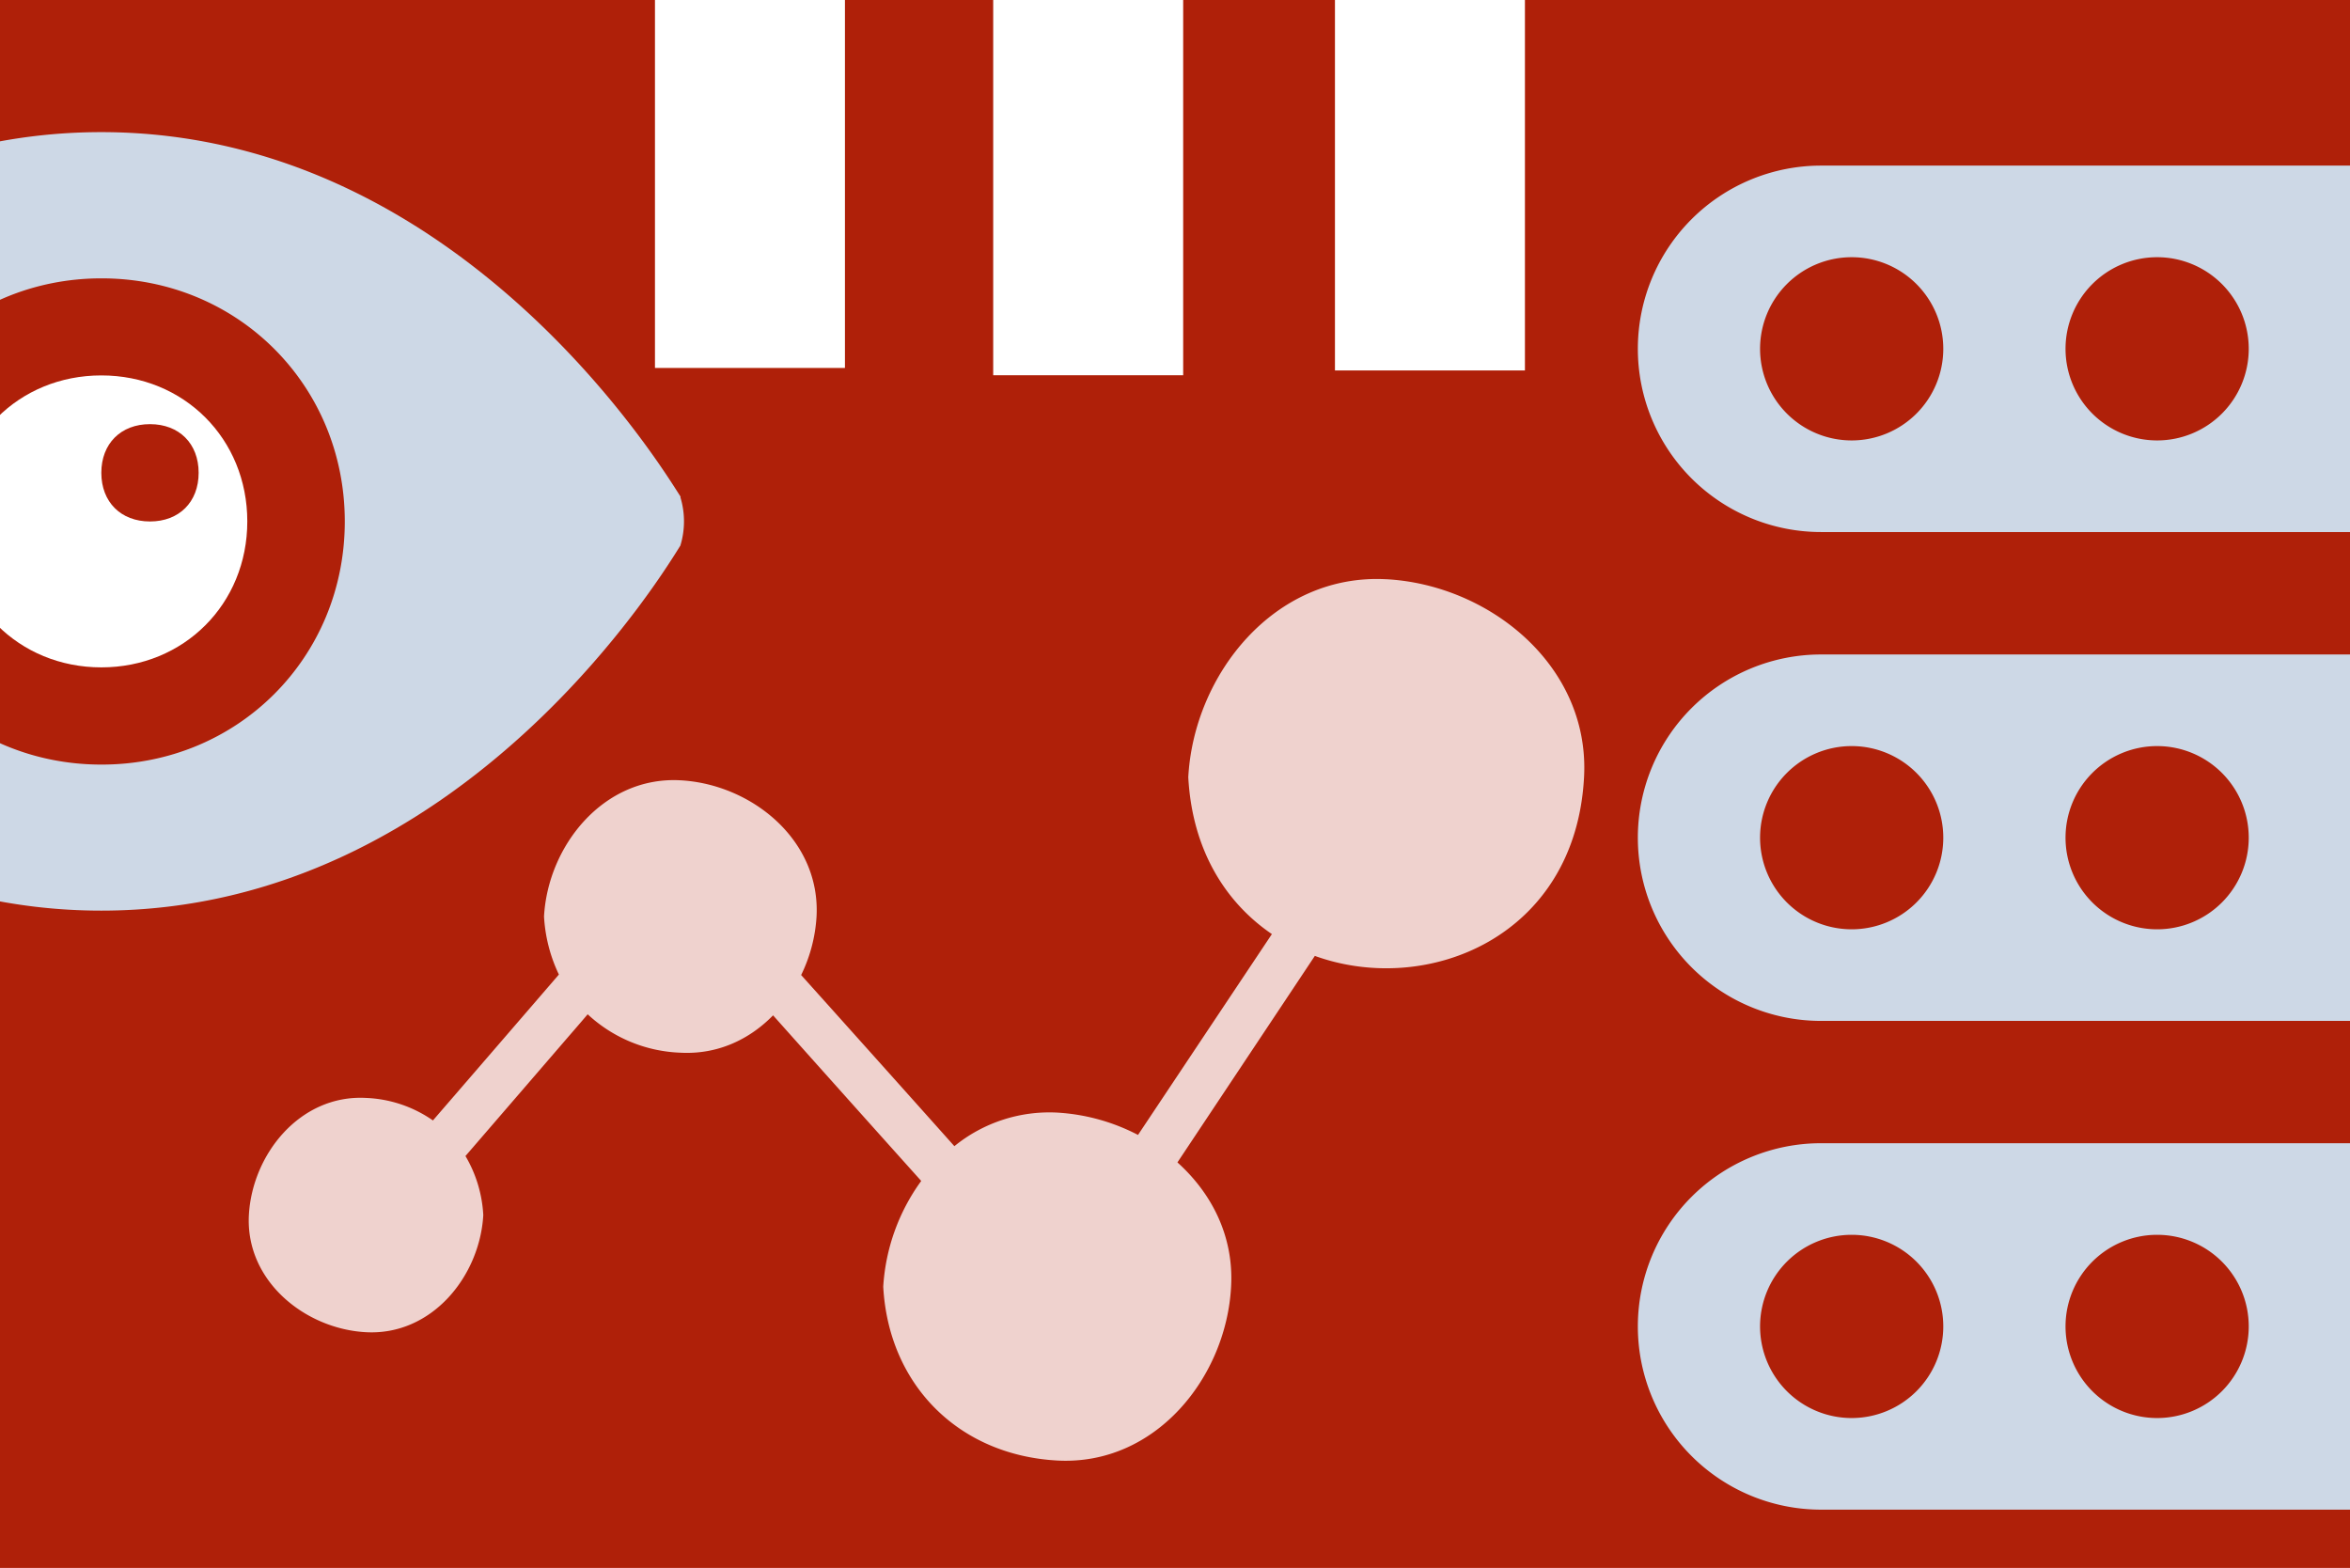
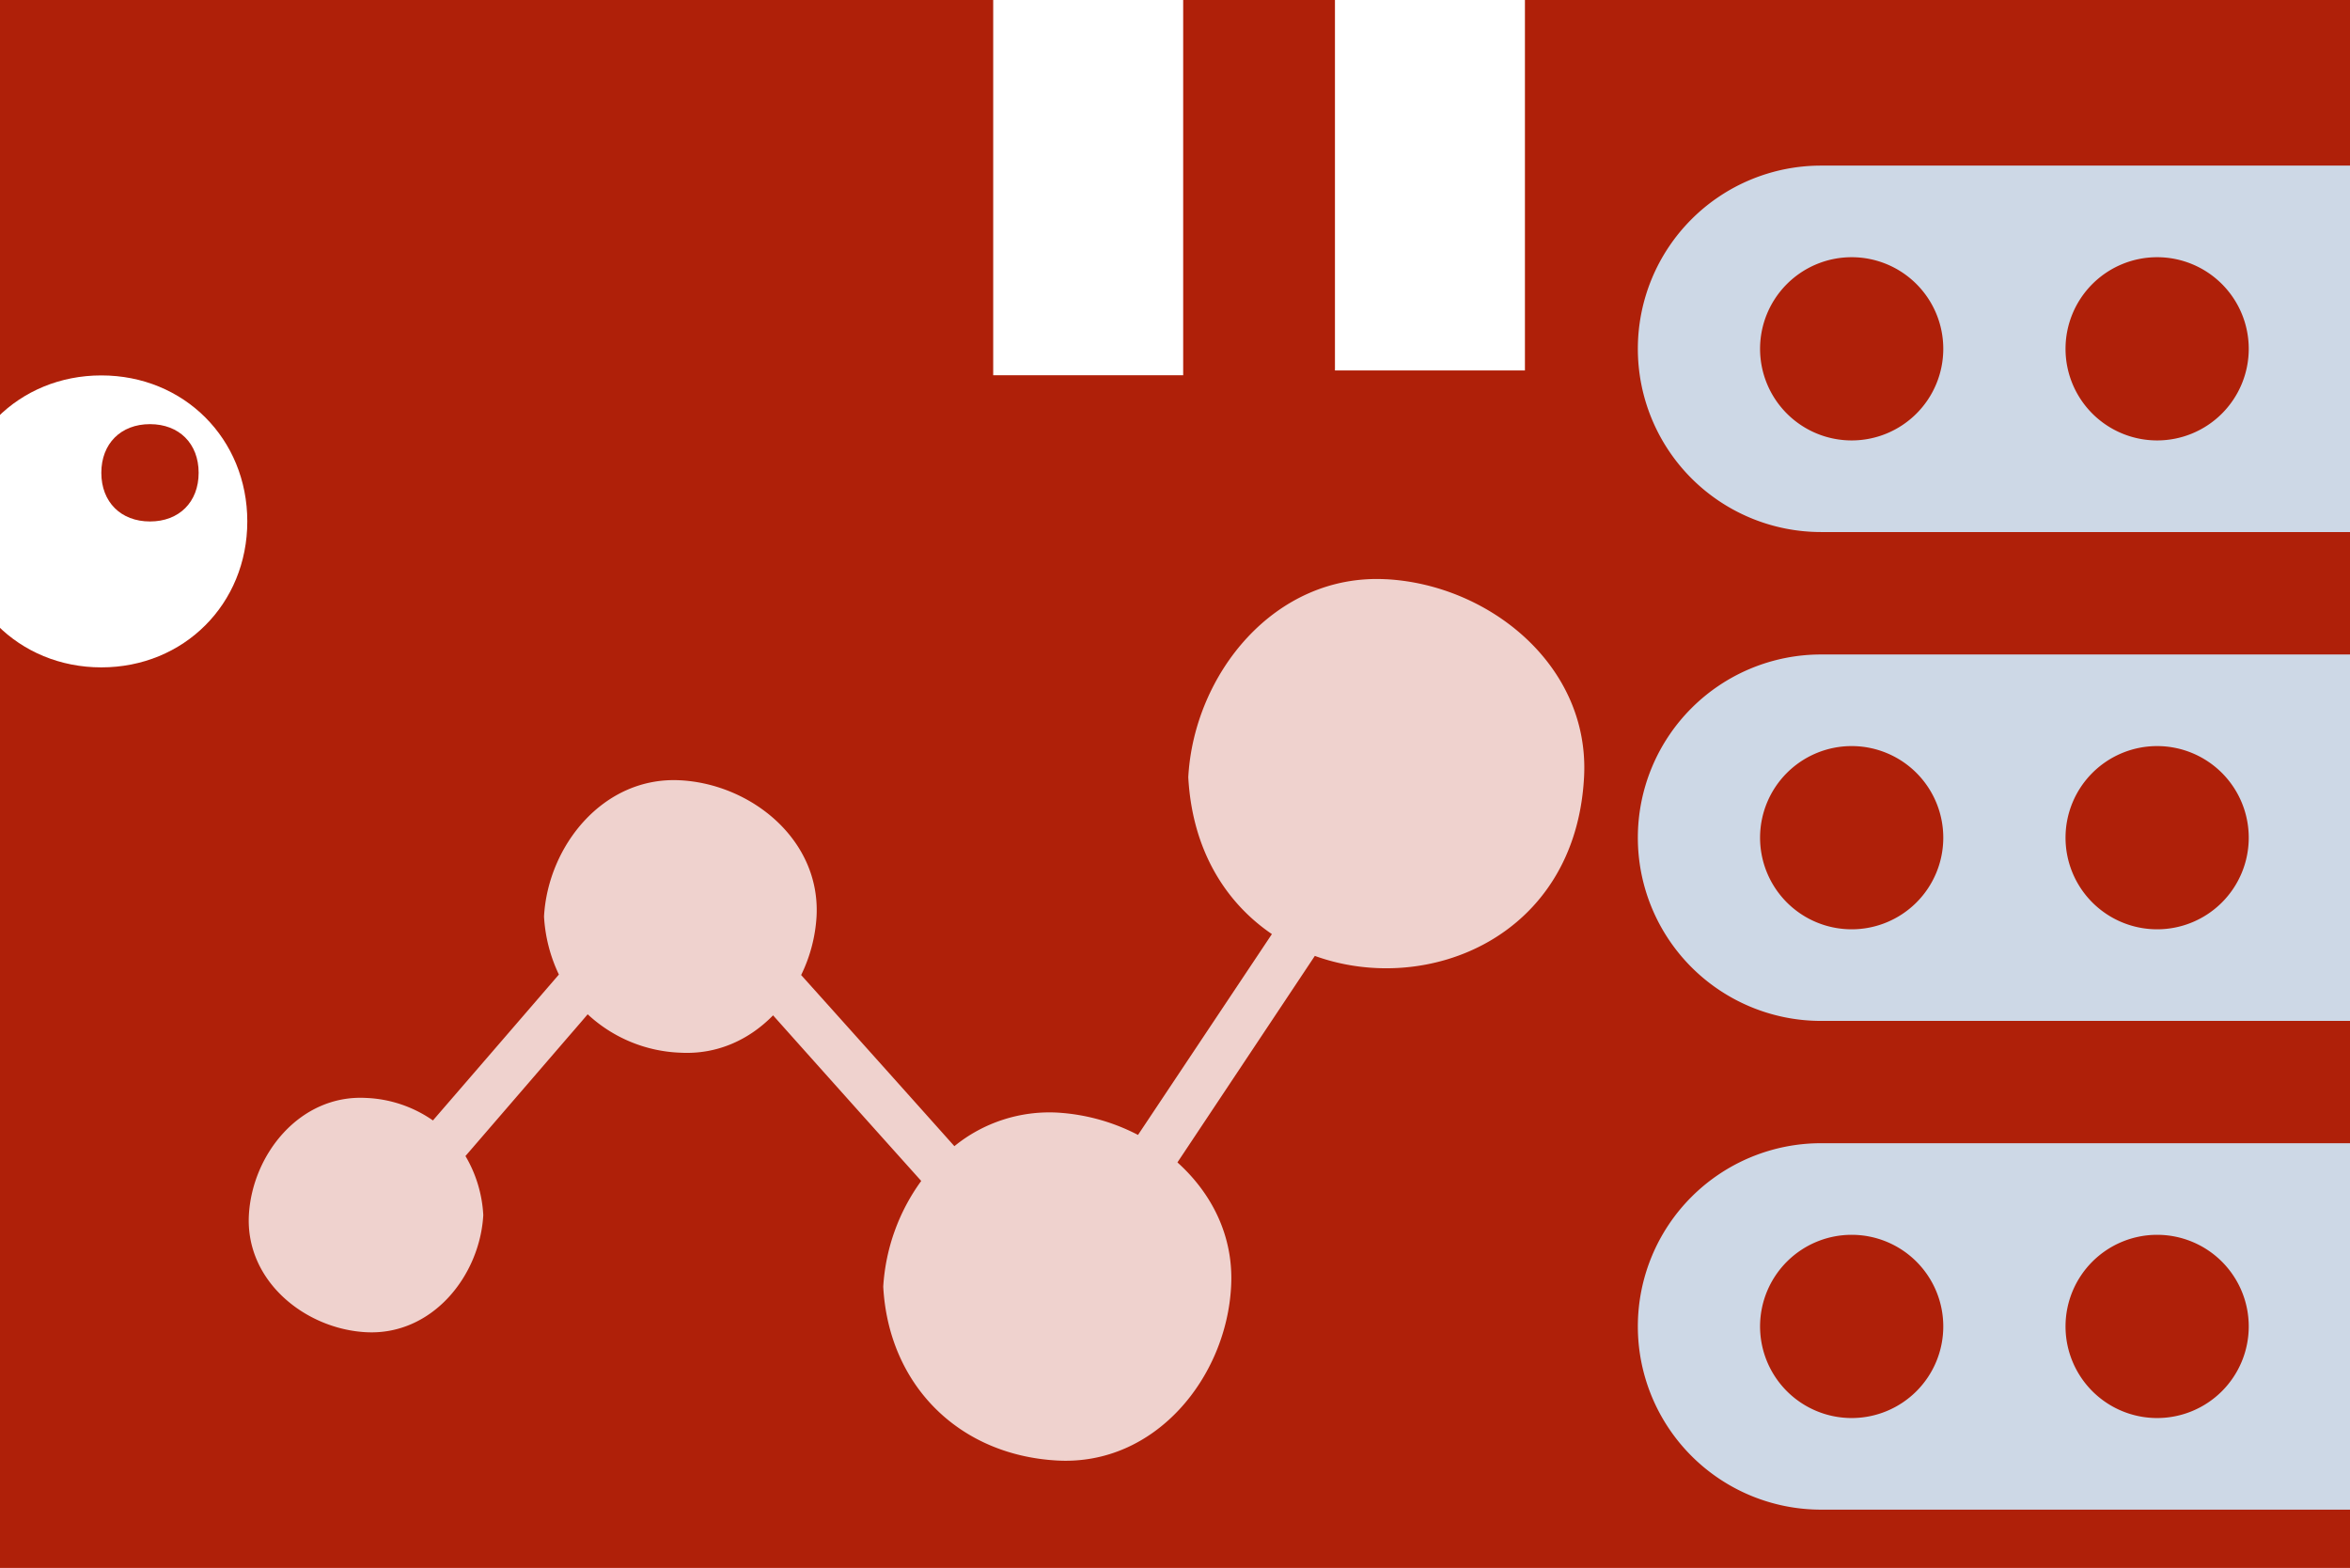
<svg xmlns="http://www.w3.org/2000/svg" viewBox="0 0 667 445">
  <defs>
    <style>.cls-1{fill:#af2009;}.cls-2{fill:#fff;}.cls-3{fill:#cdd8e6;}.cls-4{fill:#efd2ce;}</style>
  </defs>
  <g id="bg">
    <rect class="cls-1" x="-21.5" y="-46.5" width="694.5" height="513" />
  </g>
  <g id="Ebene_1" data-name="Ebene 1">
-     <rect class="cls-2" x="185.9" y="-106.65" width="53.92" height="211.08" />
    <rect class="cls-2" x="281.9" y="-104.58" width="53.92" height="211.08" />
    <rect class="cls-2" x="378.9" y="-105.94" width="53.92" height="211.08" />
-     <path class="cls-3" d="M28.76,217c-38.67,0-69-30.38-69-69s30.38-69,69.05-69,69.05,30.38,69.05,69-30.38,69-69,69m164.34-76C190.33,136.93,132.33,37.5,28.76,37.5s-161.57,99.43-164.33,103.57a12.51,12.51,0,0,0,0,13.81c2.76,4.14,60.76,103.57,164.33,103.57S190.33,159,193.1,154.88a23.55,23.55,0,0,0,0-13.81" />
    <path class="cls-2" d="M42.57,148c-8.28,0-13.81-5.53-13.81-13.81s5.53-13.81,13.81-13.81,13.81,5.52,13.81,13.81S50.86,148,42.57,148M28.76,106.55c-23.47,0-41.43,18-41.43,41.43s18,41.43,41.43,41.43,41.43-18,41.43-41.43-17.95-41.43-41.43-41.43" />
    <path class="cls-3" d="M829,47H516.87a52,52,0,1,0,0,104H829a52,52,0,0,0,0-104Zm-303.44,78a26,26,0,1,1,26-26,26,26,0,0,1-26,26Zm86.7,0a26,26,0,1,1,26-26,26,26,0,0,1-26,26Zm0,0" />
    <path class="cls-3" d="M829,185.75H516.87a52,52,0,1,0,0,104H829a52,52,0,1,0,0-104Zm-303.44,78a26,26,0,1,1,26-26,26,26,0,0,1-26,26Zm86.7,0a26,26,0,1,1,26-26,26,26,0,0,1-26,26Zm0,0" />
    <path class="cls-3" d="M829,324.46H516.87a52,52,0,1,0,0,104H829a52,52,0,0,0,0-104Zm-303.44,78a26,26,0,1,1,26-26,26,26,0,0,1-26,26Zm86.7,0a26,26,0,1,1,26-26,26,26,0,0,1-26,26Zm0,0" />
    <path class="cls-4" d="M393.45,164.4c-31.71-1.71-54.59,27-56.18,56.18C338.4,241.44,348,256.26,361,265.11q-19,28.49-38,57a56.77,56.77,0,0,0-22.94-6.34,42.72,42.72,0,0,0-29.18,9.53Q249.18,301,227.39,276.73a43.61,43.61,0,0,0,4.37-16.6c1.18-21.81-18.58-37.61-38.67-38.67-21.81-1.18-37.58,18.58-38.68,38.67a43.74,43.74,0,0,0,4.22,16.46Q140.8,297.27,122.88,318a35.64,35.64,0,0,0-19-6.39c-18.73-1-32.29,16-33.24,33.24-1,18.74,16,32.33,33.24,33.25,18.77,1,32.33-16,33.29-33.25a36.71,36.71,0,0,0-5.06-16.75q13.62-15.78,27.24-31.58c2.47-2.87,5-5.76,7.45-8.65a40.81,40.81,0,0,0,26.29,10.9c10.52.58,19.6-3.72,26.33-10.6q21,23.54,42.05,47a56.84,56.84,0,0,0-10.78,30c1.51,27.92,21.46,47.83,49.39,49.35s48-23.7,49.34-49.35c.8-14.29-5.5-26.51-15.23-35.26q19.5-29.3,39-58.61c31.95,11.54,74-5.36,76.41-50.73,1.71-31.72-27-54.63-56.16-56.18Zm0,0" />
  </g>
</svg>